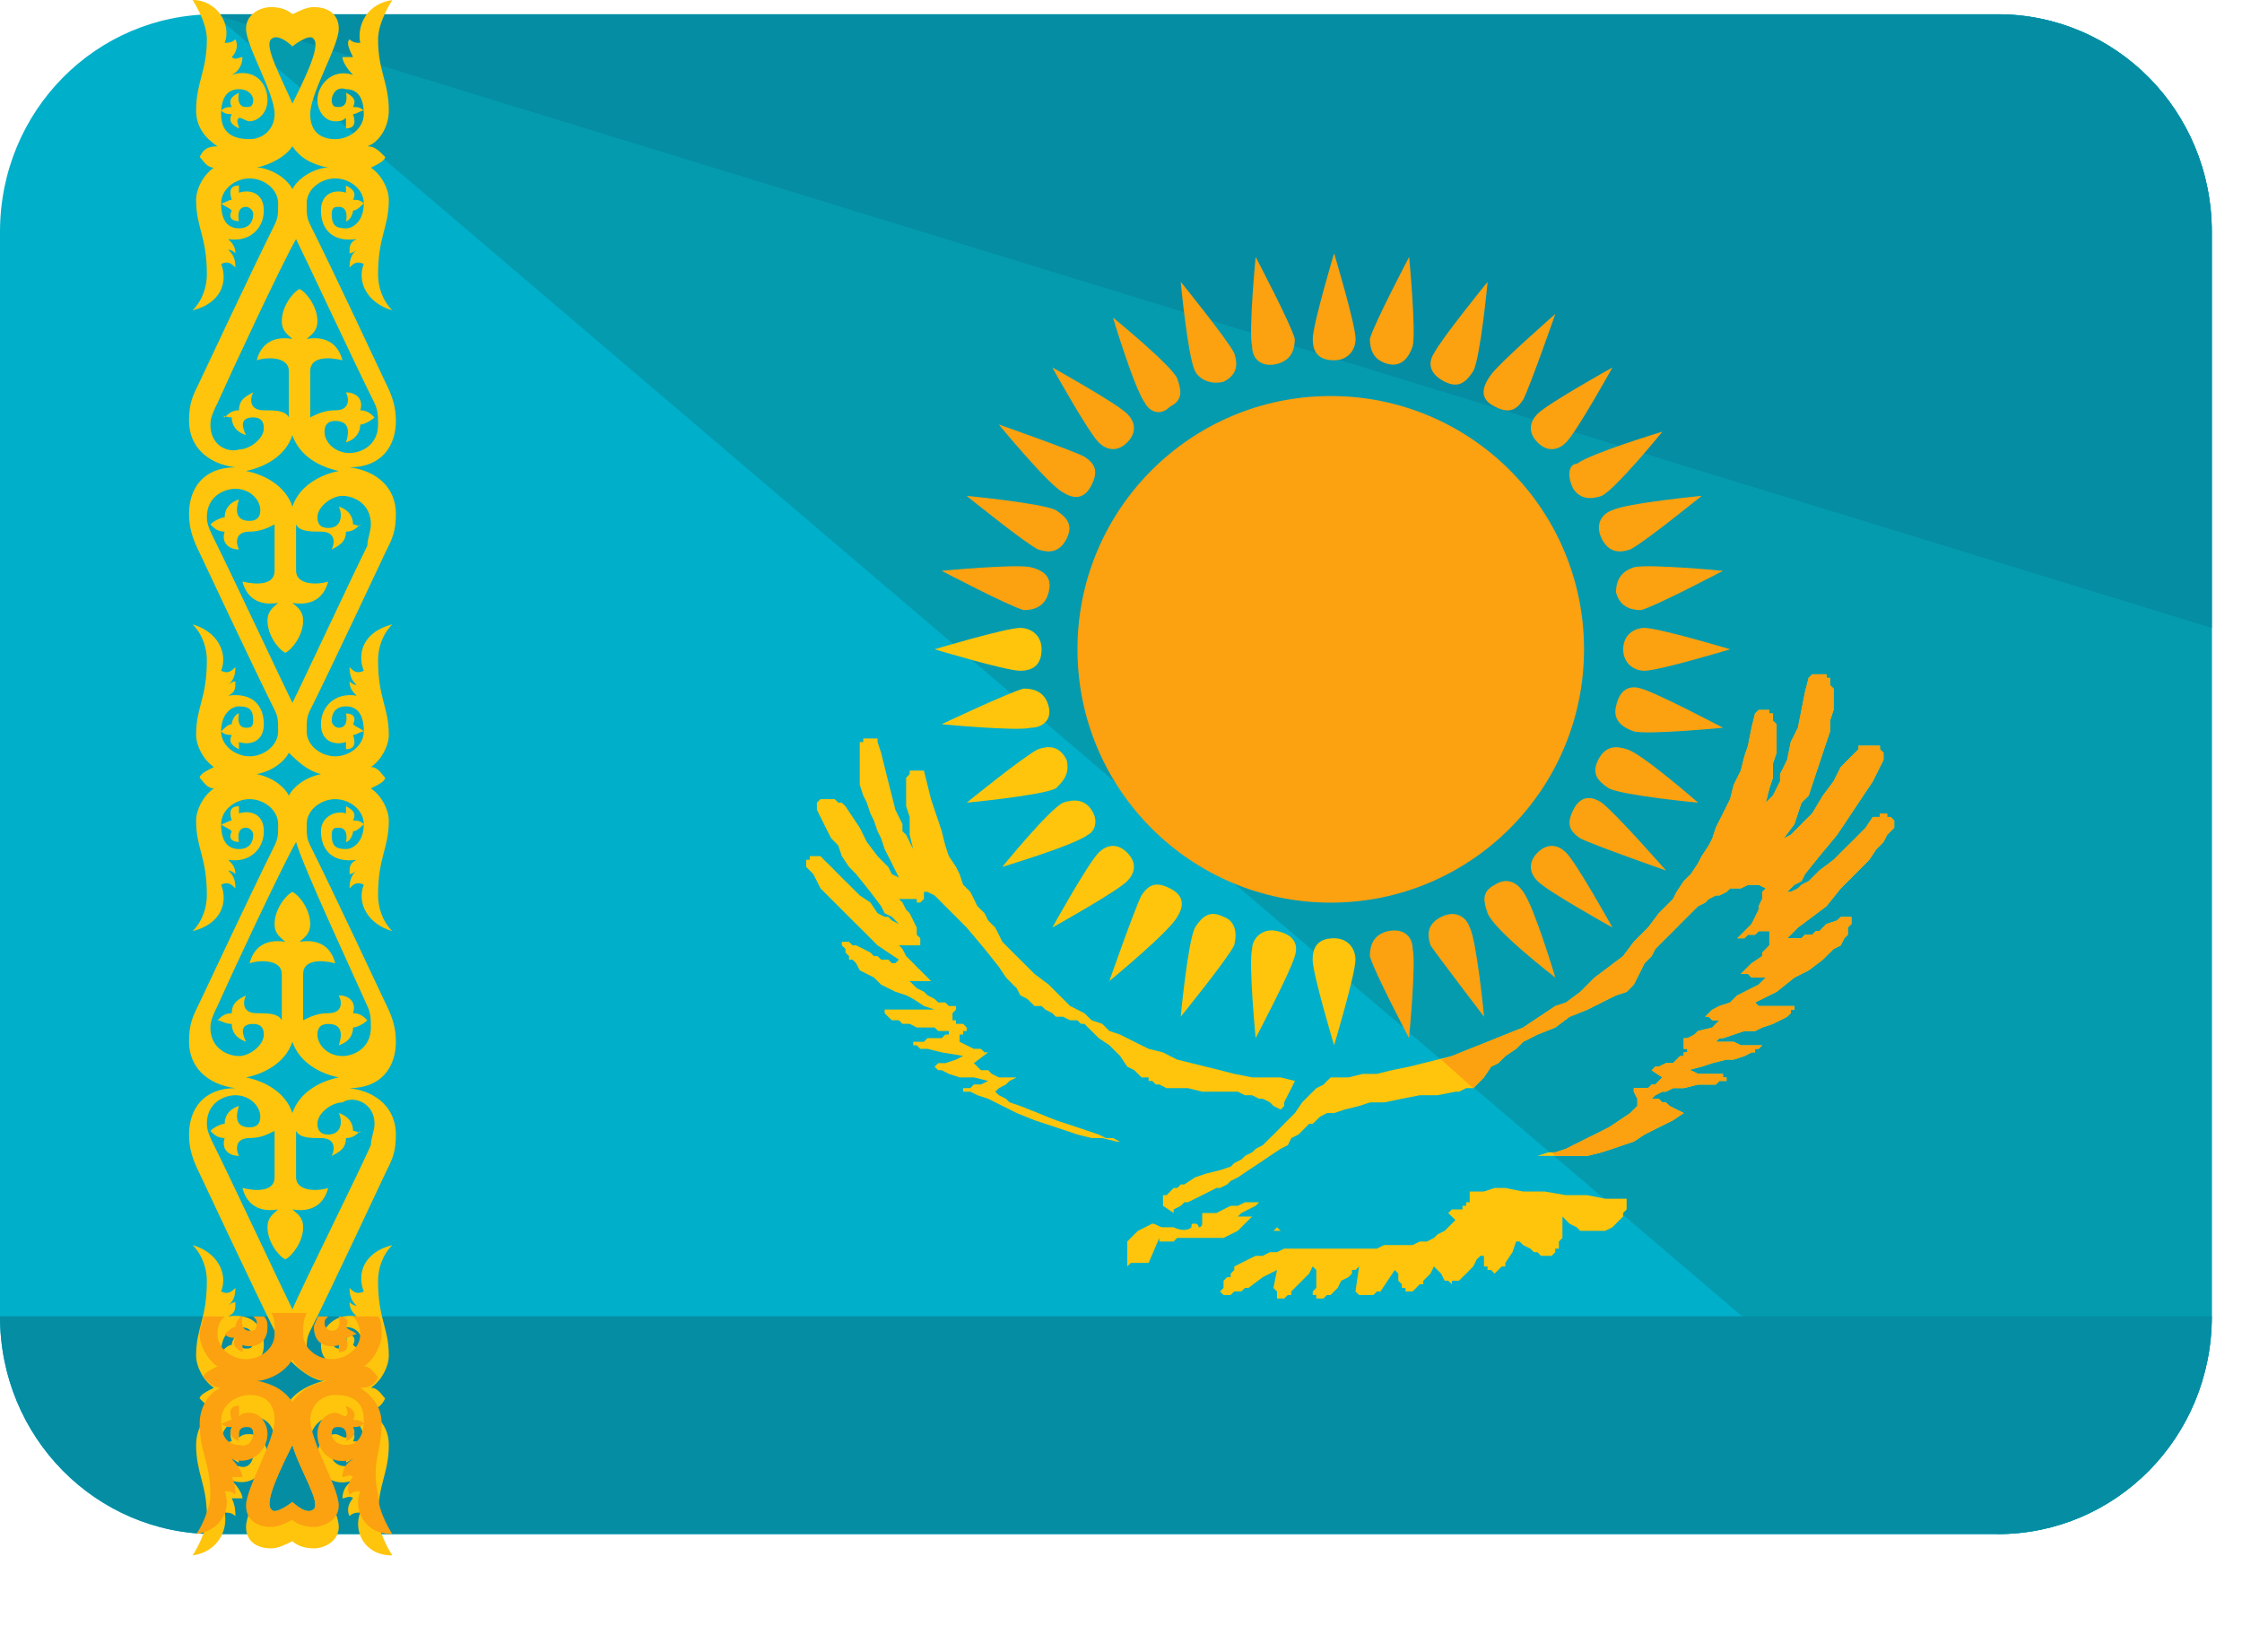
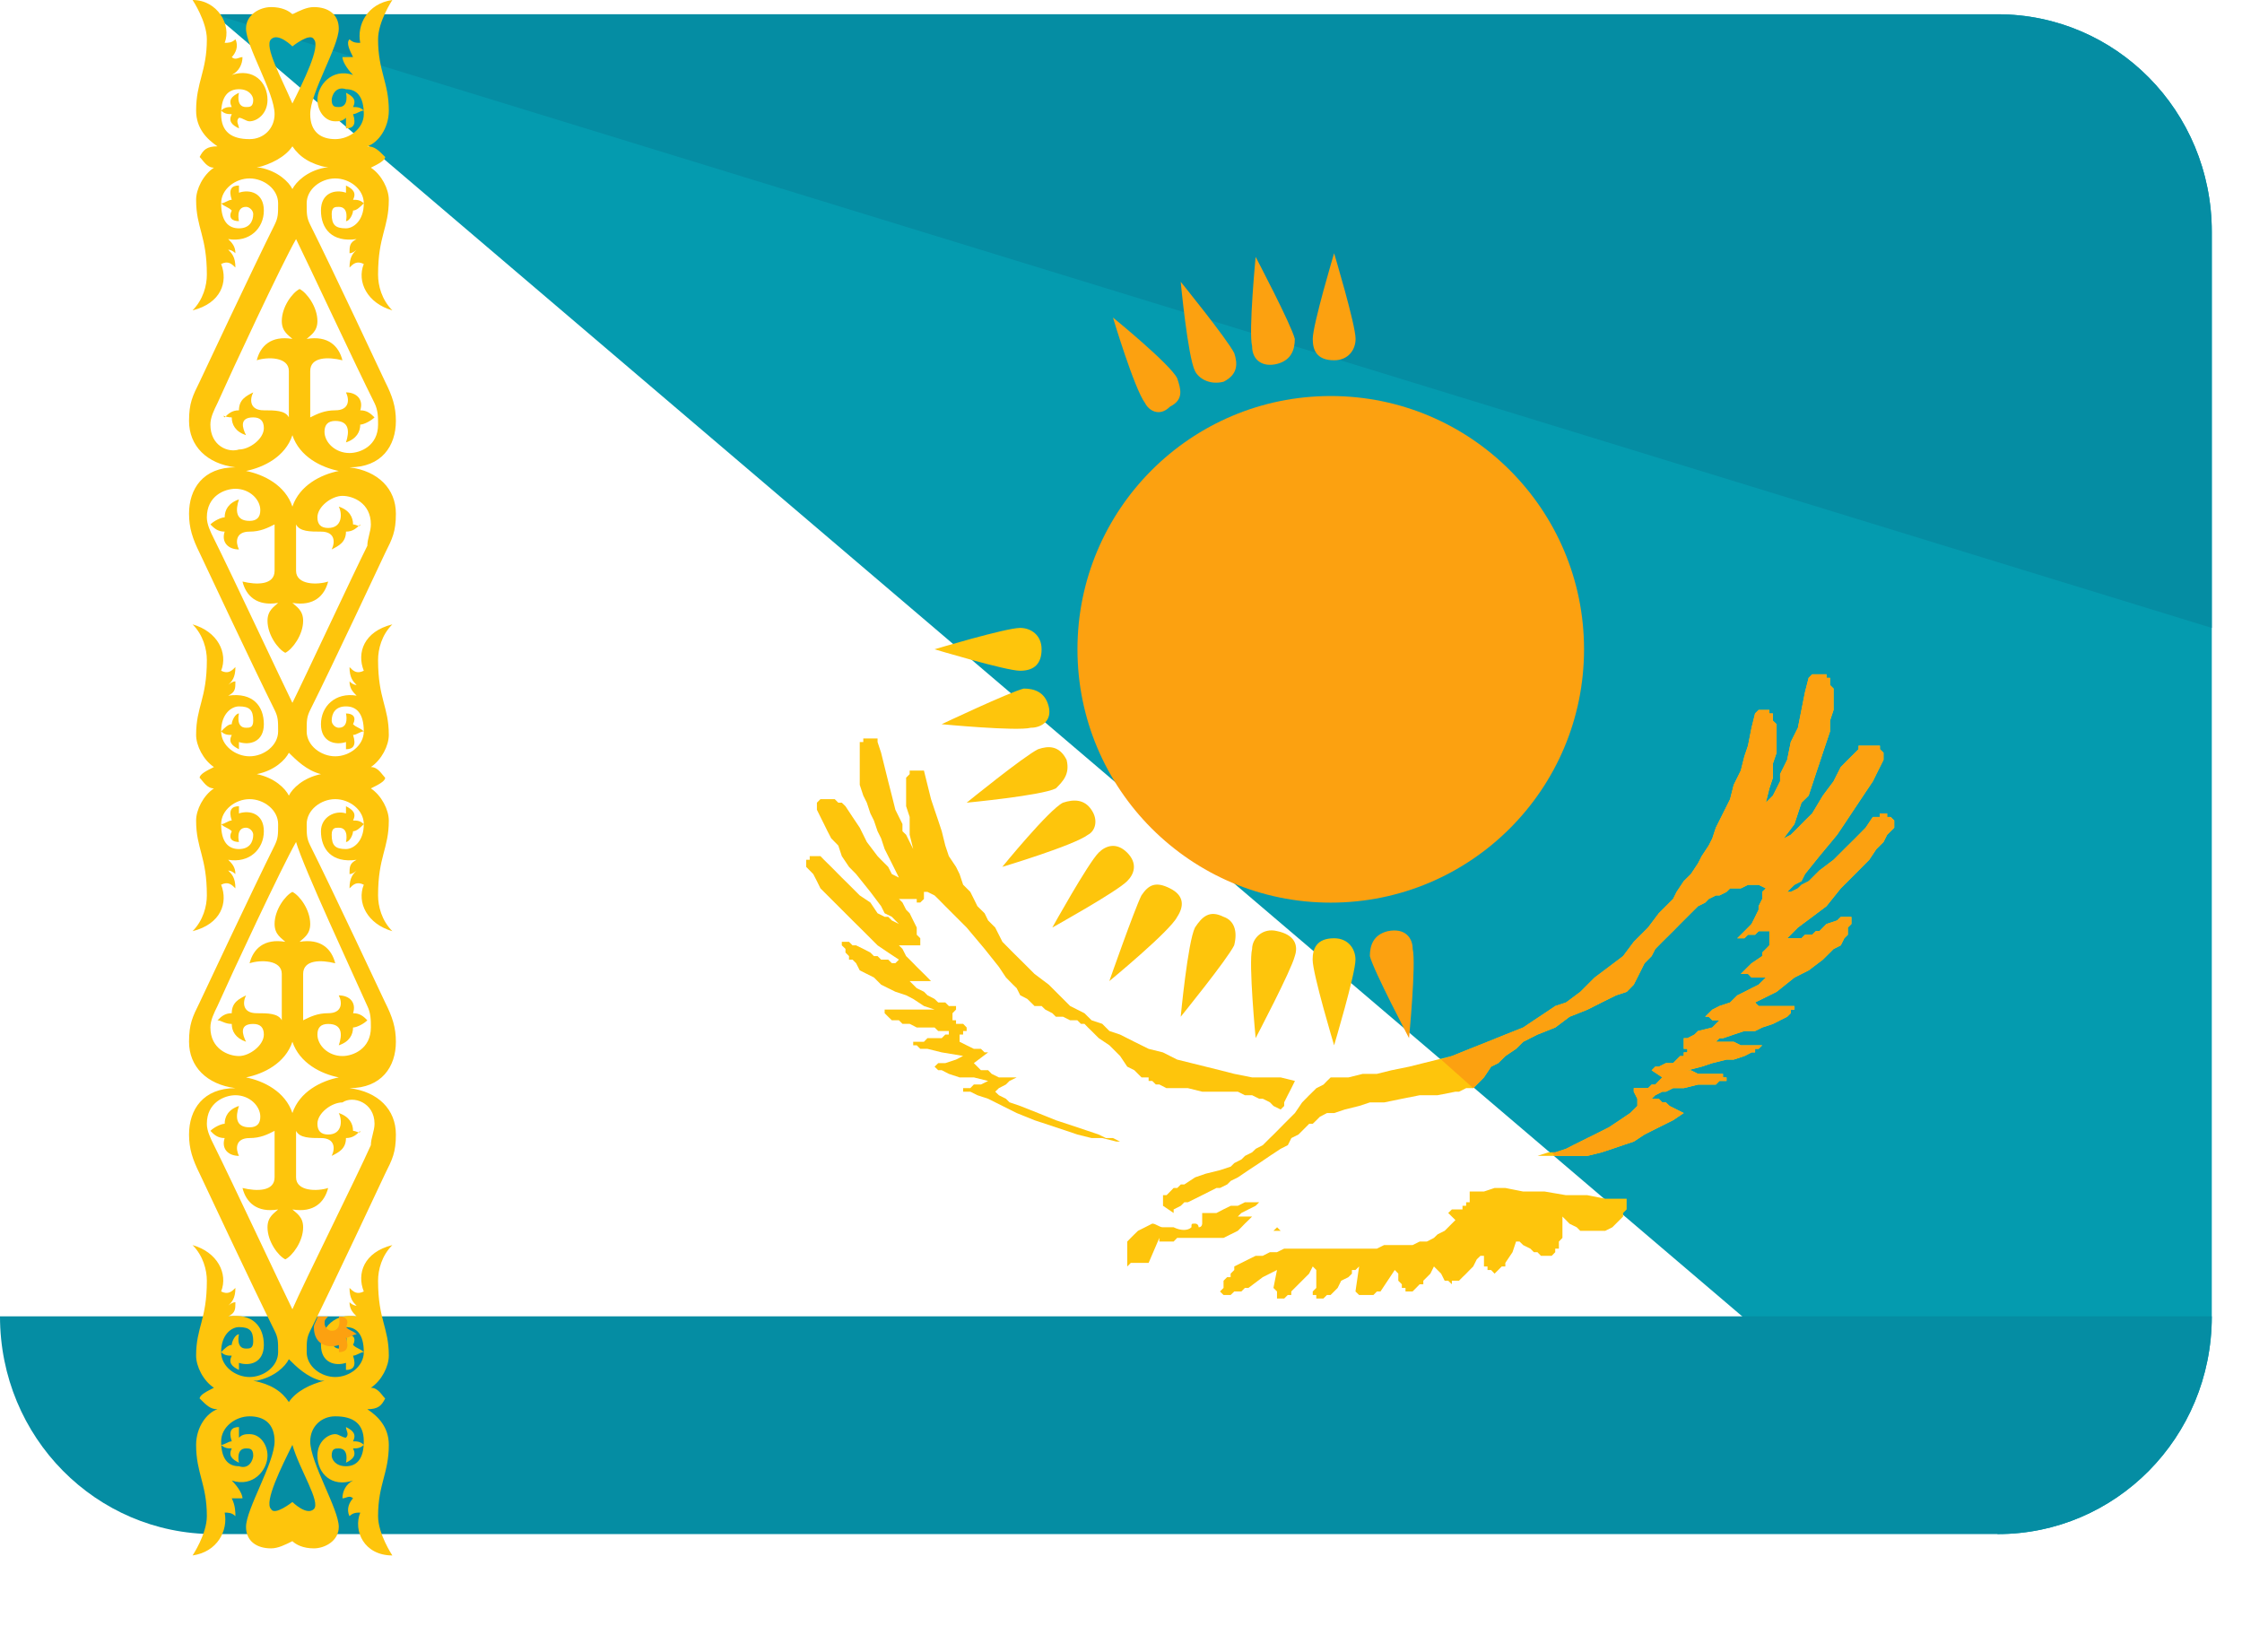
<svg xmlns="http://www.w3.org/2000/svg" width="19" height="14" viewBox="0 0 19 14" fill="none">
  <g id="Group">
-     <path id="Vector" d="M18.744 11.155C18.744 12.183 17.927 13 16.93 13H1.814C0.816 13 0 12.183 0 11.155V1.965C0 0.937 0.816 0.121 1.814 0.121H16.93C17.927 0.121 18.744 0.937 18.744 1.965V11.155Z" fill="#00AFCA" />
    <path id="Vector_2" d="M1.814 0.121H16.93C17.928 0.121 18.744 0.937 18.744 1.965V11.156C18.744 12.184 17.928 13 16.93 13" fill="#049BAF" />
    <path id="Vector_3" d="M1.814 0.121H16.93C17.927 0.121 18.744 0.937 18.744 1.965V5.321M18.744 11.155C18.744 12.183 17.927 13 16.93 13H1.814C0.816 13 0 12.183 0 11.155" fill="#058DA3" />
-     <path id="Vector_4" d="M11.761 3.084C11.882 3.114 11.942 3.023 11.972 2.933C12.002 2.812 11.942 2.177 11.942 2.177C11.942 2.177 11.64 2.751 11.609 2.872C11.609 2.963 11.64 3.053 11.761 3.084ZM12.244 3.235C12.365 3.295 12.426 3.235 12.486 3.144C12.547 3.023 12.607 2.388 12.607 2.388C12.607 2.388 12.214 2.872 12.153 2.993C12.093 3.084 12.123 3.174 12.244 3.235ZM12.668 3.446C12.788 3.507 12.849 3.477 12.909 3.386C12.97 3.265 13.181 2.66 13.181 2.66C13.181 2.66 12.698 3.084 12.637 3.174C12.547 3.295 12.547 3.386 12.668 3.446ZM13.03 3.749C13.121 3.84 13.212 3.809 13.272 3.749C13.363 3.658 13.665 3.114 13.665 3.114C13.665 3.114 13.121 3.416 13.03 3.507C12.97 3.567 12.94 3.658 13.03 3.749ZM13.333 4.142C13.393 4.233 13.484 4.233 13.574 4.202C13.695 4.142 14.088 3.658 14.088 3.658C14.088 3.658 13.484 3.84 13.363 3.93C13.302 3.93 13.272 4.021 13.333 4.142ZM13.574 4.565C13.635 4.686 13.726 4.686 13.816 4.656C13.937 4.595 14.421 4.202 14.421 4.202C14.421 4.202 13.786 4.263 13.665 4.323C13.574 4.353 13.514 4.444 13.574 4.565ZM13.847 4.807C13.756 4.837 13.695 4.898 13.695 5.019C13.726 5.139 13.816 5.17 13.907 5.17C14.028 5.139 14.602 4.837 14.602 4.837C14.602 4.837 13.967 4.777 13.847 4.807ZM13.937 5.321C13.847 5.321 13.756 5.381 13.756 5.502C13.756 5.623 13.847 5.684 13.937 5.684C14.058 5.684 14.663 5.502 14.663 5.502C14.663 5.502 14.058 5.321 13.937 5.321ZM13.907 5.835C13.816 5.805 13.726 5.835 13.695 5.986C13.665 6.107 13.756 6.167 13.847 6.198C13.967 6.228 14.602 6.167 14.602 6.167C14.602 6.167 14.028 5.865 13.907 5.835ZM13.786 6.349C13.695 6.319 13.605 6.319 13.544 6.439C13.484 6.56 13.544 6.621 13.635 6.681C13.756 6.742 14.391 6.802 14.391 6.802C14.391 6.802 13.907 6.379 13.786 6.349ZM13.574 6.802C13.484 6.742 13.393 6.742 13.333 6.863C13.272 6.984 13.302 7.044 13.393 7.105C13.514 7.165 14.119 7.377 14.119 7.377C14.119 7.377 13.695 6.893 13.574 6.802ZM13.272 7.225C13.212 7.165 13.121 7.135 13.03 7.225C12.94 7.316 12.97 7.407 13.03 7.467C13.121 7.558 13.665 7.86 13.665 7.86C13.665 7.86 13.363 7.316 13.272 7.225ZM13.181 8.284C13.181 8.284 13 7.679 12.909 7.558C12.849 7.467 12.758 7.437 12.668 7.498C12.547 7.558 12.577 7.649 12.607 7.739C12.668 7.891 13.181 8.284 13.181 8.284ZM12.577 8.616C12.577 8.616 12.516 7.981 12.456 7.86C12.426 7.77 12.335 7.709 12.214 7.77C12.093 7.83 12.093 7.921 12.123 8.011C12.184 8.102 12.577 8.616 12.577 8.616Z" fill="#FCA110" />
    <path id="Vector_5" d="M9.976 7.77C10.036 7.679 10.036 7.588 9.915 7.528C9.794 7.467 9.734 7.497 9.673 7.588C9.613 7.709 9.401 8.314 9.401 8.314C9.401 8.314 9.915 7.891 9.976 7.77ZM9.552 7.225C9.462 7.135 9.371 7.165 9.311 7.225C9.22 7.316 8.918 7.86 8.918 7.86C8.918 7.86 9.462 7.558 9.552 7.467C9.613 7.407 9.643 7.316 9.552 7.225ZM9.25 6.863C9.19 6.772 9.099 6.772 9.008 6.802C8.887 6.863 8.494 7.346 8.494 7.346C8.494 7.346 9.099 7.165 9.22 7.074C9.28 7.044 9.311 6.953 9.25 6.863ZM9.039 6.439C8.978 6.318 8.887 6.318 8.797 6.349C8.676 6.409 8.192 6.802 8.192 6.802C8.192 6.802 8.827 6.742 8.948 6.681C9.008 6.621 9.069 6.56 9.039 6.439ZM8.887 5.986C8.857 5.865 8.766 5.835 8.676 5.835C8.555 5.865 7.98 6.137 7.98 6.137C7.98 6.137 8.615 6.198 8.736 6.167C8.827 6.167 8.918 6.107 8.887 5.986ZM8.827 5.502C8.827 5.381 8.736 5.321 8.645 5.321C8.525 5.321 7.92 5.502 7.92 5.502C7.92 5.502 8.525 5.684 8.645 5.684C8.766 5.684 8.827 5.623 8.827 5.502Z" fill="#FEC50C" />
-     <path id="Vector_6" d="M8.887 5.018C8.918 4.897 8.857 4.837 8.736 4.807C8.615 4.777 7.98 4.837 7.98 4.837C7.98 4.837 8.555 5.139 8.676 5.17C8.767 5.17 8.857 5.139 8.887 5.018ZM9.039 4.565C9.099 4.444 9.039 4.384 8.948 4.323C8.827 4.263 8.192 4.202 8.192 4.202C8.192 4.202 8.676 4.595 8.797 4.656C8.887 4.686 8.978 4.686 9.039 4.565ZM9.008 4.172C9.099 4.232 9.19 4.232 9.25 4.111C9.311 3.99 9.28 3.93 9.19 3.87C9.069 3.809 8.464 3.597 8.464 3.597C8.464 3.597 8.887 4.111 9.008 4.172ZM9.553 3.749C9.643 3.658 9.613 3.567 9.553 3.507C9.462 3.416 8.918 3.114 8.918 3.114C8.918 3.114 9.22 3.658 9.311 3.749C9.371 3.809 9.462 3.839 9.553 3.749Z" fill="#FCA110" />
    <path id="Vector_7" d="M11.277 7.649C12.463 7.649 13.424 6.688 13.424 5.502C13.424 4.317 12.463 3.356 11.277 3.356C10.092 3.356 9.131 4.317 9.131 5.502C9.131 6.688 10.092 7.649 11.277 7.649Z" fill="#FCA110" />
    <path id="Vector_8" d="M11.306 3.053C11.427 3.053 11.488 2.963 11.488 2.872C11.488 2.751 11.306 2.146 11.306 2.146C11.306 2.146 11.125 2.751 11.125 2.872C11.125 2.963 11.155 3.053 11.306 3.053ZM11.76 7.891C11.639 7.921 11.609 8.011 11.609 8.102C11.639 8.223 11.941 8.797 11.941 8.797C11.941 8.797 12.002 8.163 11.972 8.042C11.972 7.951 11.911 7.86 11.76 7.891Z" fill="#FCA110" />
    <path id="Vector_9" d="M11.124 8.132C11.124 8.253 11.306 8.858 11.306 8.858C11.306 8.858 11.487 8.253 11.487 8.132C11.487 8.042 11.427 7.951 11.306 7.951C11.155 7.951 11.124 8.042 11.124 8.132ZM10.611 8.042C10.58 8.162 10.641 8.797 10.641 8.797C10.641 8.797 10.943 8.223 10.973 8.102C11.004 8.011 10.973 7.921 10.822 7.89C10.701 7.86 10.611 7.951 10.611 8.042ZM10.369 7.769C10.248 7.709 10.187 7.769 10.127 7.86C10.066 7.981 10.006 8.616 10.006 8.616C10.006 8.616 10.399 8.132 10.459 8.011C10.49 7.89 10.459 7.8 10.369 7.769Z" fill="#FEC50C" />
    <path id="Vector_10" d="M9.915 3.446C10.036 3.386 10.006 3.295 9.976 3.205C9.915 3.084 9.432 2.691 9.432 2.691C9.432 2.691 9.613 3.295 9.704 3.416C9.734 3.477 9.825 3.537 9.915 3.446ZM10.369 3.235C10.49 3.174 10.49 3.084 10.46 2.993C10.399 2.872 10.006 2.388 10.006 2.388C10.006 2.388 10.066 3.023 10.127 3.144C10.157 3.205 10.248 3.265 10.369 3.235ZM10.822 3.084C10.943 3.053 10.973 2.963 10.973 2.872C10.943 2.751 10.641 2.177 10.641 2.177C10.641 2.177 10.58 2.812 10.611 2.933C10.611 3.053 10.701 3.114 10.822 3.084Z" fill="#FCA110" />
    <path id="Vector_11" d="M9.734 9.13V9.16H9.765L9.795 9.19H9.825L9.885 9.221H10.067L10.188 9.251H10.49L10.55 9.281H10.611L10.671 9.311H10.702L10.762 9.341L10.792 9.372L10.853 9.402L10.883 9.372V9.341L10.913 9.281L10.944 9.221L10.974 9.16L10.853 9.13H10.611L10.46 9.1L10.339 9.069L10.218 9.039L10.097 9.009L9.976 8.979L9.855 8.918L9.734 8.888L9.613 8.828L9.492 8.767L9.402 8.737L9.341 8.676L9.251 8.646L9.19 8.586L9.069 8.525L8.978 8.434L8.888 8.344L8.767 8.253L8.676 8.162L8.585 8.072L8.495 7.981L8.434 7.86L8.374 7.8L8.344 7.739L8.283 7.679L8.253 7.618L8.223 7.558L8.162 7.497L8.132 7.407L8.102 7.346L8.041 7.255L8.011 7.165L7.981 7.044L7.951 6.953L7.92 6.862L7.89 6.772L7.86 6.651L7.83 6.53H7.709V6.56L7.679 6.59V6.832L7.709 6.923V7.074L7.739 7.195L7.709 7.135L7.679 7.074L7.648 7.044V6.983L7.588 6.862L7.558 6.742L7.527 6.621L7.497 6.5L7.467 6.379L7.437 6.288V6.258H7.316V6.288H7.286V6.651L7.316 6.742L7.346 6.802L7.376 6.893L7.406 6.953L7.437 7.044L7.467 7.104L7.497 7.195L7.558 7.316L7.618 7.437L7.558 7.407L7.527 7.346L7.467 7.286L7.437 7.255L7.346 7.135L7.286 7.014L7.225 6.923L7.165 6.832L7.134 6.802H7.104L7.074 6.772H6.953L6.923 6.802V6.862L6.953 6.923L6.983 6.983L7.013 7.044L7.044 7.104L7.104 7.165L7.134 7.255L7.195 7.346L7.255 7.407L7.376 7.558L7.467 7.679L7.497 7.739L7.558 7.769L7.588 7.8L7.618 7.83L7.558 7.8L7.527 7.769H7.497L7.437 7.739L7.376 7.648L7.286 7.588L7.195 7.497L7.134 7.437L7.044 7.346L6.983 7.286L6.953 7.255H6.862V7.286H6.832V7.346L6.892 7.407L6.923 7.467L6.953 7.528L7.013 7.588L7.104 7.679L7.225 7.8L7.316 7.89L7.437 8.011L7.527 8.072L7.618 8.132L7.588 8.162H7.558L7.527 8.132H7.467L7.437 8.102H7.406L7.376 8.072L7.316 8.041L7.255 8.011H7.225L7.195 7.981H7.134V8.011L7.165 8.041V8.072L7.195 8.102V8.132H7.225L7.255 8.162L7.286 8.223L7.346 8.253L7.406 8.283L7.467 8.344L7.527 8.374L7.588 8.404L7.679 8.434L7.739 8.465L7.83 8.525L7.92 8.555H7.497V8.586L7.527 8.616L7.558 8.646H7.618L7.648 8.676H7.709L7.769 8.707H7.92L7.951 8.737H8.041V8.767H8.011L7.981 8.797H7.86L7.83 8.828H7.739V8.858H7.769L7.799 8.888H7.86L7.981 8.918L8.162 8.948L8.102 8.979L8.011 9.009H7.951L7.92 9.039L7.951 9.069H7.981L8.041 9.1L8.132 9.13H8.253L8.374 9.16L8.313 9.19H8.253L8.223 9.221H8.162V9.251H8.223L8.283 9.281L8.374 9.311L8.434 9.341L8.616 9.432L8.767 9.493L8.858 9.523L8.948 9.553L9.039 9.583L9.13 9.614L9.251 9.644H9.341L9.462 9.674H9.553H9.492L9.432 9.644H9.372L9.311 9.614L9.13 9.553L8.948 9.493L8.797 9.432L8.646 9.372L8.555 9.341L8.525 9.311L8.465 9.281L8.434 9.251L8.465 9.221L8.525 9.19L8.555 9.16L8.616 9.13H8.465L8.404 9.1L8.374 9.069H8.313L8.283 9.039L8.253 9.009L8.374 8.918H8.344L8.313 8.888H8.253L8.192 8.858L8.132 8.828V8.767H8.162V8.737H8.192V8.707L8.162 8.676H8.102V8.646H8.072V8.586L8.102 8.555V8.525H8.041L8.011 8.495H7.951L7.92 8.465L7.86 8.434L7.83 8.404L7.769 8.374L7.739 8.344L7.709 8.314H7.89L7.86 8.283L7.83 8.253L7.769 8.193L7.739 8.162L7.709 8.132L7.679 8.102L7.648 8.041L7.618 8.011H7.799V7.951L7.769 7.921V7.86L7.739 7.8L7.709 7.739L7.679 7.709L7.648 7.648L7.618 7.618H7.769V7.648H7.799L7.83 7.618V7.558H7.86L7.92 7.588L7.951 7.618L8.011 7.679L8.041 7.709L8.132 7.8L8.192 7.86L8.344 8.041L8.465 8.193L8.525 8.283L8.585 8.344L8.616 8.374L8.646 8.434L8.706 8.465L8.737 8.495L8.767 8.525H8.827L8.858 8.555L8.918 8.586L8.948 8.616H9.009L9.069 8.646H9.13L9.16 8.676H9.19L9.22 8.707L9.251 8.737L9.311 8.797L9.402 8.858L9.492 8.948L9.553 9.039L9.613 9.069L9.644 9.1L9.674 9.13H9.734ZM10.49 10.43H11.488H10.853L10.823 10.4L10.792 10.43H10.49L10.52 10.4L10.55 10.369L10.581 10.339L10.611 10.309H10.49L10.52 10.279L10.581 10.248L10.641 10.218L10.671 10.188H10.55L10.49 10.218H10.43L10.369 10.248L10.309 10.279H10.188V10.369C10.188 10.369 10.188 10.4 10.158 10.4C10.158 10.4 10.158 10.369 10.127 10.369C10.097 10.369 10.097 10.369 10.097 10.4C10.067 10.43 10.006 10.43 9.946 10.4H9.855C9.825 10.4 9.795 10.369 9.765 10.369L9.704 10.4L9.644 10.43L9.613 10.46L9.583 10.49L9.553 10.521V10.793V10.732L9.583 10.702H9.734L9.825 10.49V10.521H9.946L9.976 10.49H10.369L10.49 10.43Z" fill="#FEC50C" />
    <path id="Vector_12" d="M16.053 6.953L16.023 6.923H15.993V6.893H15.932V6.923H15.872L15.811 7.014L15.721 7.105L15.63 7.195L15.539 7.286L15.418 7.377L15.328 7.467L15.267 7.498L15.237 7.528L15.176 7.558H15.146L15.176 7.528L15.207 7.498L15.267 7.467L15.297 7.407L15.418 7.256L15.569 7.074L15.63 6.984L15.69 6.893L15.751 6.802L15.811 6.712L15.872 6.621L15.902 6.56L15.932 6.5L15.962 6.439V6.379L15.932 6.349V6.319H15.751V6.349L15.721 6.379L15.69 6.409L15.6 6.5L15.539 6.621L15.448 6.742L15.358 6.893L15.297 6.953L15.237 7.014L15.176 7.074L15.116 7.105L15.207 6.984L15.267 6.802L15.328 6.742L15.358 6.651L15.388 6.56L15.418 6.47L15.448 6.379L15.479 6.288L15.509 6.198V6.107L15.539 6.016V5.835L15.509 5.805V5.744H15.479V5.714H15.358L15.328 5.744L15.297 5.865L15.267 6.016L15.237 6.167L15.176 6.288L15.146 6.439L15.086 6.56V6.621L15.056 6.681L15.025 6.742L14.965 6.802L14.995 6.681L15.025 6.591V6.47L15.056 6.379V6.137L15.025 6.107V6.046H14.995V6.016H14.904L14.874 6.046L14.844 6.167L14.814 6.319L14.783 6.409L14.753 6.53L14.693 6.651L14.662 6.772L14.602 6.893L14.541 7.014L14.511 7.105L14.481 7.165L14.421 7.256L14.39 7.316L14.33 7.407L14.269 7.467L14.209 7.558L14.179 7.618L14.058 7.739L13.967 7.86L13.846 7.981L13.755 8.102L13.635 8.193L13.514 8.284L13.393 8.405L13.272 8.495L13.181 8.525L13.09 8.586L13 8.646L12.909 8.707L12.758 8.767L12.607 8.828L12.456 8.888L12.304 8.949L12.183 8.979L12.062 9.009L11.942 9.039L11.79 9.07L11.669 9.1H11.549L11.428 9.13H11.277L11.246 9.16L11.216 9.191L11.156 9.221L11.095 9.281L11.035 9.342L10.974 9.432L10.883 9.523L10.793 9.614L10.762 9.644L10.702 9.704L10.642 9.735L10.611 9.765L10.551 9.795L10.521 9.825L10.46 9.856L10.43 9.886L10.339 9.916L10.218 9.946L10.128 9.977L10.037 10.037H10.007L9.977 10.067H9.946L9.916 10.098L9.886 10.128H9.856V10.218L9.946 10.279V10.249L10.007 10.218L10.037 10.188H10.067L10.188 10.128L10.309 10.067H10.339L10.4 10.037L10.43 10.007L10.491 9.977L10.581 9.916L10.672 9.856L10.762 9.795L10.853 9.735L10.914 9.704L10.944 9.644L11.004 9.614L11.065 9.553L11.095 9.523H11.125L11.156 9.493L11.186 9.463L11.246 9.432H11.307L11.397 9.402L11.518 9.372L11.609 9.342H11.73L11.881 9.311L12.032 9.281H12.183L12.335 9.251H12.365L12.425 9.221H12.486L12.516 9.191L12.576 9.13L12.637 9.039L12.697 9.009L12.758 8.949L12.848 8.888L12.909 8.828L13.03 8.767L13.181 8.707L13.302 8.616L13.453 8.556L13.574 8.495L13.695 8.435L13.786 8.405L13.846 8.344L13.876 8.284L13.907 8.223L13.937 8.163L13.997 8.102L14.028 8.042L14.088 7.981L14.179 7.891L14.239 7.83L14.33 7.739L14.39 7.679L14.451 7.649L14.481 7.618L14.541 7.588H14.572L14.632 7.558L14.662 7.528H14.753L14.814 7.498H14.904L14.965 7.528L14.934 7.558V7.618L14.904 7.679V7.709L14.874 7.77L14.844 7.83L14.783 7.891L14.723 7.951H14.783L14.814 7.921H14.874L14.904 7.891H14.995V8.011L14.965 8.042L14.934 8.072V8.102L14.844 8.163L14.753 8.253H14.814L14.844 8.284H14.965L14.904 8.344L14.844 8.374L14.783 8.405L14.723 8.435L14.662 8.495L14.572 8.525L14.511 8.556L14.451 8.616H14.481L14.511 8.646H14.572L14.511 8.707L14.39 8.737L14.36 8.767L14.3 8.798H14.269V8.888H14.3V8.918H14.269V8.949H14.239L14.209 8.979L14.179 9.009H14.118L14.058 9.039H14.028L13.997 9.07L14.088 9.13L14.058 9.16L14.028 9.191H13.997L13.967 9.221H13.846V9.251L13.876 9.311V9.372L13.816 9.432L13.725 9.493L13.635 9.553L13.514 9.614L13.453 9.644L13.393 9.674L13.332 9.704L13.272 9.735L13.181 9.765H13.121L13.03 9.795H12.939H13.453L13.574 9.765L13.665 9.735L13.755 9.704L13.846 9.674L13.937 9.614L14.058 9.553L14.179 9.493L14.269 9.432L14.209 9.402L14.149 9.372L14.118 9.342H14.088L14.058 9.311H13.997L14.028 9.281L14.088 9.251H14.118L14.179 9.221H14.269L14.39 9.191H14.541L14.572 9.16H14.632V9.13H14.602V9.1H14.39L14.33 9.07H14.3L14.421 9.039L14.511 9.009L14.632 8.979H14.693L14.783 8.949L14.844 8.918H14.874V8.888H14.904L14.934 8.858H14.753L14.693 8.828H14.541L14.572 8.798H14.602L14.693 8.767L14.783 8.737H14.874L14.934 8.707L15.025 8.677L15.086 8.646L15.146 8.616L15.176 8.586V8.556H15.207V8.525H14.904L14.874 8.495L15.056 8.405L15.207 8.284L15.328 8.223L15.448 8.132L15.509 8.072L15.539 8.042L15.6 8.011L15.63 7.951L15.66 7.921V7.86L15.69 7.83V7.77H15.6L15.569 7.8L15.479 7.83L15.418 7.891H15.388L15.358 7.921H15.297L15.267 7.951H15.146L15.237 7.86L15.358 7.77L15.479 7.679L15.6 7.528L15.721 7.407L15.841 7.286L15.902 7.195L15.962 7.135L15.993 7.074L16.053 7.014V6.984V6.953Z" fill="#FEC50C" />
    <path id="Vector_13" d="M16.052 6.953L16.022 6.923H15.992V6.893H15.931V6.923H15.871L15.81 7.014L15.72 7.105L15.629 7.195L15.538 7.286L15.418 7.377L15.327 7.467L15.266 7.498L15.236 7.528L15.176 7.558H15.145L15.176 7.528L15.206 7.498L15.266 7.467L15.296 7.407L15.418 7.256L15.569 7.074L15.629 6.984L15.69 6.893L15.75 6.802L15.81 6.712L15.871 6.621L15.901 6.56L15.931 6.5L15.962 6.439V6.379L15.931 6.349V6.319H15.75V6.349L15.72 6.379L15.69 6.409L15.599 6.5L15.538 6.621L15.448 6.742L15.357 6.893L15.296 6.953L15.236 7.014L15.176 7.074L15.115 7.105L15.206 6.984L15.266 6.802L15.327 6.742L15.357 6.651L15.387 6.56L15.418 6.47L15.448 6.379L15.478 6.288L15.508 6.198V6.107L15.538 6.016V5.835L15.508 5.805V5.744H15.478V5.714H15.357L15.327 5.744L15.296 5.865L15.266 6.016L15.236 6.167L15.176 6.288L15.145 6.439L15.085 6.56V6.621L15.055 6.681L15.024 6.742L14.964 6.802L14.994 6.681L15.024 6.591V6.47L15.055 6.379V6.137L15.024 6.107V6.046H14.994V6.016H14.903L14.873 6.046L14.843 6.167L14.813 6.319L14.783 6.409L14.752 6.53L14.692 6.651L14.662 6.772L14.601 6.893L14.541 7.014L14.511 7.105L14.48 7.165L14.42 7.256L14.39 7.316L14.329 7.407L14.269 7.467L14.208 7.558L14.178 7.618L14.057 7.739L13.966 7.86L13.845 7.981L13.755 8.102L13.634 8.193L13.513 8.284L13.392 8.405L13.271 8.495L13.18 8.525L13.09 8.586L12.999 8.646L12.908 8.707L12.757 8.767L12.606 8.828L12.455 8.888L12.304 8.949L12.213 8.979L12.485 9.221L12.515 9.191L12.576 9.13L12.636 9.039L12.697 9.009L12.757 8.949L12.848 8.888L12.908 8.828L13.029 8.767L13.18 8.707L13.301 8.616L13.452 8.556L13.573 8.495L13.694 8.435L13.785 8.405L13.845 8.344L13.876 8.284L13.906 8.223L13.936 8.163L13.997 8.102L14.027 8.042L14.087 7.981L14.178 7.891L14.238 7.83L14.329 7.739L14.39 7.679L14.45 7.649L14.48 7.618L14.541 7.588H14.571L14.631 7.558L14.662 7.528H14.752L14.813 7.498H14.903L14.964 7.528L14.934 7.558V7.618L14.903 7.679V7.709L14.873 7.77L14.843 7.83L14.783 7.891L14.722 7.951H14.783L14.813 7.921H14.873L14.903 7.891H14.994V8.011L14.964 8.042L14.934 8.072V8.102L14.843 8.163L14.752 8.253H14.813L14.843 8.284H14.964L14.903 8.344L14.843 8.374L14.783 8.405L14.722 8.435L14.662 8.495L14.571 8.525L14.511 8.556L14.45 8.616H14.48L14.511 8.646H14.571L14.511 8.707L14.39 8.737L14.359 8.767L14.299 8.798H14.269V8.888H14.299V8.918H14.269V8.949H14.238L14.208 8.979L14.178 9.009H14.117L14.057 9.039H14.027L13.997 9.07L14.087 9.13L14.057 9.16L14.027 9.191H13.997L13.966 9.221H13.845V9.251L13.876 9.311V9.372L13.815 9.432L13.725 9.493L13.634 9.553L13.513 9.614L13.452 9.644L13.392 9.674L13.332 9.704L13.271 9.735L13.18 9.765H13.15L13.18 9.795H13.452L13.573 9.765L13.664 9.735L13.755 9.704L13.845 9.674L13.936 9.614L14.057 9.553L14.178 9.493L14.269 9.432L14.208 9.402L14.148 9.372L14.117 9.342H14.087L14.057 9.311H13.997L14.027 9.281L14.087 9.251H14.117L14.178 9.221H14.269L14.39 9.191H14.541L14.571 9.16H14.631V9.13H14.601V9.1H14.39L14.329 9.07H14.299L14.42 9.039L14.511 9.009L14.631 8.979H14.692L14.783 8.949L14.843 8.918H14.873V8.888H14.903L14.934 8.858H14.752L14.692 8.828H14.541L14.571 8.798H14.601L14.692 8.767L14.783 8.737H14.873L14.934 8.707L15.024 8.677L15.085 8.646L15.145 8.616L15.176 8.586V8.556H15.206V8.525H14.903L14.873 8.495L15.055 8.405L15.206 8.284L15.327 8.223L15.448 8.132L15.508 8.072L15.538 8.042L15.599 8.011L15.629 7.951L15.659 7.921V7.86L15.69 7.83V7.77H15.599L15.569 7.8L15.478 7.83L15.418 7.891H15.387L15.357 7.921H15.296L15.266 7.951H15.145L15.236 7.86L15.357 7.77L15.478 7.679L15.599 7.528L15.72 7.407L15.841 7.286L15.901 7.195L15.962 7.135L15.992 7.074L16.052 7.014V6.984V6.953Z" fill="#FCA110" />
    <path id="Vector_14" d="M13.452 10.128H13.271L13.09 10.097H12.908L12.757 10.067H12.666L12.576 10.097H12.455V10.188H12.425V10.218H12.394V10.249H12.304L12.273 10.279L12.334 10.339L12.273 10.4L12.243 10.43L12.183 10.46L12.152 10.49L12.092 10.521H12.031L11.971 10.551H11.729L11.669 10.581H10.883L10.822 10.611H10.762L10.701 10.642H10.641L10.58 10.672L10.52 10.702L10.46 10.732V10.762L10.429 10.793V10.823H10.399L10.369 10.853V10.914L10.339 10.944L10.369 10.974H10.429L10.46 10.944H10.52L10.55 10.914H10.58L10.701 10.823L10.822 10.762L10.792 10.914L10.822 10.944V11.004H10.883L10.913 10.974H10.943V10.944L11.004 10.883L11.064 10.823L11.094 10.793L11.125 10.732L11.155 10.762V10.914L11.125 10.944V10.974H11.155V11.004H11.215L11.245 10.974H11.276L11.306 10.944L11.336 10.914L11.366 10.853L11.427 10.823L11.457 10.793V10.762H11.487L11.518 10.732L11.487 10.944L11.518 10.974H11.639L11.669 10.944H11.699L11.82 10.762L11.85 10.793V10.853L11.88 10.883V10.914H11.911V10.944H11.971L12.001 10.914L12.031 10.883H12.062V10.853L12.122 10.793L12.152 10.732L12.213 10.793L12.243 10.853H12.273L12.304 10.883V10.853H12.364L12.394 10.823L12.425 10.793L12.455 10.762L12.485 10.732L12.515 10.672L12.546 10.642H12.576V10.732H12.606V10.762H12.636L12.666 10.793L12.697 10.762L12.727 10.732H12.757V10.702L12.818 10.611L12.848 10.521H12.878L12.908 10.551L12.969 10.581L12.999 10.611H13.029L13.059 10.642H13.15L13.18 10.611V10.581H13.211V10.521L13.241 10.49V10.309L13.271 10.339L13.301 10.37L13.362 10.4L13.392 10.43H13.604L13.664 10.4L13.694 10.37L13.725 10.339L13.755 10.309V10.279L13.785 10.249V10.158H13.604L13.452 10.128ZM3.264 4.686C3.325 4.565 3.355 4.505 3.355 4.353C3.355 4.142 3.204 3.991 2.962 3.96C3.234 3.96 3.355 3.779 3.355 3.567C3.355 3.446 3.325 3.356 3.264 3.235C3.264 3.235 2.811 2.267 2.629 1.905C2.599 1.844 2.599 1.814 2.599 1.723C2.599 1.602 2.72 1.512 2.841 1.512C2.962 1.512 3.083 1.602 3.083 1.723C3.083 1.874 2.992 1.935 2.932 1.935C2.841 1.935 2.811 1.905 2.811 1.814C2.811 1.753 2.841 1.753 2.871 1.753C2.962 1.753 2.932 1.874 2.932 1.874C2.962 1.874 2.992 1.814 2.992 1.784C3.022 1.784 3.053 1.753 3.083 1.723C3.053 1.693 3.022 1.693 2.992 1.693C3.022 1.633 2.992 1.602 2.932 1.572V1.633C2.841 1.602 2.72 1.633 2.72 1.784C2.72 1.935 2.811 2.056 3.022 2.026C2.962 2.056 2.962 2.086 2.962 2.146C2.992 2.146 3.022 2.116 3.022 2.116C2.992 2.146 2.962 2.177 2.962 2.267C2.992 2.237 3.022 2.207 3.083 2.237C3.022 2.388 3.113 2.57 3.325 2.63C3.234 2.539 3.204 2.419 3.204 2.328C3.204 1.995 3.295 1.935 3.295 1.693C3.295 1.602 3.234 1.481 3.143 1.421C3.204 1.391 3.264 1.36 3.264 1.33C3.204 1.27 3.174 1.24 3.113 1.24C3.204 1.209 3.295 1.088 3.295 0.937C3.295 0.695 3.204 0.605 3.204 0.333C3.204 0.181 3.325 0 3.325 0C3.113 0.03 3.022 0.212 3.053 0.363C3.022 0.363 2.992 0.363 2.962 0.333C2.932 0.363 2.962 0.423 2.992 0.484H2.902C2.902 0.514 2.932 0.574 2.992 0.635C2.811 0.574 2.69 0.726 2.69 0.846C2.69 0.937 2.75 1.028 2.841 1.028C2.871 1.028 2.902 1.028 2.932 0.998V1.088C2.992 1.088 3.022 1.058 2.992 0.967C3.022 0.967 3.053 0.937 3.083 0.937C3.053 0.907 3.022 0.907 2.992 0.907C3.022 0.846 2.992 0.816 2.932 0.786C2.932 0.786 2.962 0.907 2.871 0.907C2.841 0.907 2.811 0.907 2.811 0.846C2.811 0.816 2.841 0.726 2.932 0.756C3.022 0.756 3.083 0.816 3.083 0.967C3.083 1.088 2.962 1.179 2.841 1.179C2.72 1.179 2.629 1.119 2.629 0.967C2.629 0.786 2.871 0.393 2.871 0.242C2.871 0.121 2.781 0.06 2.66 0.06C2.599 0.06 2.539 0.091 2.478 0.121C2.448 0.091 2.388 0.06 2.297 0.06C2.206 0.06 2.085 0.121 2.085 0.242C2.085 0.393 2.327 0.786 2.327 0.967C2.327 1.088 2.236 1.179 2.115 1.179C1.964 1.179 1.874 1.119 1.874 0.967C1.874 0.816 1.934 0.756 2.025 0.756C2.115 0.756 2.146 0.816 2.146 0.846C2.146 0.907 2.115 0.907 2.085 0.907C1.995 0.907 2.025 0.786 2.025 0.786C1.964 0.816 1.934 0.846 1.964 0.907C1.934 0.907 1.904 0.907 1.874 0.937C1.904 0.967 1.934 0.967 1.964 0.967C1.934 1.028 1.964 1.058 2.025 1.088C2.025 1.058 1.995 1.028 2.025 0.998C2.055 0.998 2.085 1.028 2.115 1.028C2.176 1.028 2.267 0.967 2.267 0.846C2.267 0.695 2.146 0.574 1.964 0.635C2.025 0.605 2.055 0.544 2.055 0.484C2.025 0.484 1.995 0.514 1.964 0.484C1.995 0.453 2.025 0.393 1.995 0.333C1.964 0.363 1.934 0.363 1.904 0.363C1.964 0.212 1.843 0 1.632 0C1.632 0 1.753 0.181 1.753 0.333C1.753 0.605 1.662 0.695 1.662 0.937C1.662 1.088 1.753 1.179 1.843 1.24C1.753 1.24 1.722 1.27 1.692 1.33C1.722 1.36 1.753 1.421 1.813 1.421C1.722 1.481 1.662 1.602 1.662 1.693C1.662 1.935 1.753 1.995 1.753 2.328C1.753 2.419 1.722 2.539 1.632 2.63C1.874 2.57 1.934 2.388 1.874 2.237C1.934 2.207 1.964 2.237 1.995 2.267C1.995 2.177 1.964 2.146 1.934 2.116C1.934 2.116 1.964 2.116 1.995 2.146C1.995 2.086 1.964 2.056 1.934 2.026C2.115 2.056 2.236 1.935 2.236 1.784C2.236 1.633 2.115 1.602 2.025 1.633V1.572C1.964 1.572 1.934 1.602 1.964 1.693C1.934 1.693 1.904 1.723 1.874 1.723C1.904 1.753 1.934 1.753 1.964 1.784C1.934 1.844 1.964 1.874 2.025 1.874C2.025 1.874 1.995 1.753 2.085 1.753C2.115 1.753 2.146 1.784 2.146 1.814C2.146 1.874 2.115 1.935 2.025 1.935C1.934 1.935 1.874 1.874 1.874 1.723C1.874 1.602 1.995 1.512 2.115 1.512C2.236 1.512 2.357 1.602 2.357 1.723C2.357 1.814 2.357 1.844 2.327 1.905C2.146 2.267 1.692 3.235 1.692 3.235C1.632 3.356 1.602 3.416 1.602 3.567C1.602 3.779 1.753 3.93 1.995 3.96C1.722 3.96 1.602 4.142 1.602 4.353C1.602 4.474 1.632 4.565 1.692 4.686C1.692 4.686 2.146 5.653 2.327 6.016C2.357 6.077 2.357 6.107 2.357 6.198C2.357 6.318 2.236 6.409 2.115 6.409C1.995 6.409 1.874 6.318 1.874 6.198C1.874 6.046 1.964 5.986 2.025 5.986C2.115 5.986 2.146 6.016 2.146 6.107C2.146 6.167 2.115 6.167 2.085 6.167C1.995 6.167 2.025 6.046 2.025 6.046C1.995 6.046 1.964 6.107 1.964 6.137C1.934 6.137 1.904 6.167 1.874 6.198C1.904 6.228 1.934 6.228 1.964 6.228C1.934 6.288 1.964 6.318 2.025 6.349V6.288C2.115 6.318 2.236 6.288 2.236 6.137C2.236 5.986 2.146 5.865 1.934 5.895C1.995 5.865 1.995 5.835 1.995 5.774C1.964 5.774 1.934 5.805 1.934 5.805C1.964 5.774 1.995 5.744 1.995 5.653C1.964 5.684 1.934 5.714 1.874 5.684C1.934 5.532 1.843 5.351 1.632 5.291C1.722 5.381 1.753 5.502 1.753 5.593C1.753 5.925 1.662 5.986 1.662 6.228C1.662 6.318 1.722 6.439 1.813 6.5C1.753 6.53 1.692 6.56 1.692 6.591C1.722 6.621 1.753 6.681 1.813 6.681C1.722 6.742 1.662 6.863 1.662 6.953C1.662 7.195 1.753 7.256 1.753 7.588C1.753 7.679 1.722 7.8 1.632 7.891C1.874 7.83 1.934 7.649 1.874 7.497C1.934 7.467 1.964 7.497 1.995 7.528C1.995 7.437 1.964 7.407 1.934 7.377C1.934 7.377 1.964 7.377 1.995 7.407C1.995 7.346 1.964 7.316 1.934 7.286C2.115 7.316 2.236 7.195 2.236 7.044C2.236 6.893 2.115 6.863 2.025 6.893V6.832C1.964 6.832 1.934 6.863 1.964 6.953C1.934 6.953 1.904 6.984 1.874 6.984C1.904 7.014 1.934 7.014 1.964 7.044C1.934 7.104 1.964 7.135 2.025 7.135C2.025 7.135 1.995 7.014 2.085 7.014C2.115 7.014 2.146 7.044 2.146 7.074C2.146 7.135 2.115 7.195 2.025 7.195C1.934 7.195 1.874 7.135 1.874 6.984C1.874 6.863 1.995 6.772 2.115 6.772C2.236 6.772 2.357 6.863 2.357 6.984C2.357 7.074 2.357 7.104 2.327 7.165C2.146 7.528 1.692 8.495 1.692 8.495C1.632 8.616 1.602 8.677 1.602 8.828C1.602 9.039 1.753 9.19 1.995 9.221C1.722 9.221 1.602 9.402 1.602 9.614C1.602 9.735 1.632 9.825 1.692 9.946C1.692 9.946 2.146 10.914 2.327 11.277C2.357 11.337 2.357 11.367 2.357 11.458C2.357 11.579 2.236 11.669 2.115 11.669C1.995 11.669 1.874 11.579 1.874 11.458C1.874 11.307 1.964 11.246 2.025 11.246C2.115 11.246 2.146 11.277 2.146 11.367C2.146 11.428 2.115 11.428 2.085 11.428C1.995 11.428 2.025 11.307 2.025 11.307C1.995 11.307 1.964 11.367 1.964 11.397C1.934 11.397 1.904 11.428 1.874 11.458C1.904 11.488 1.934 11.488 1.964 11.488C1.934 11.549 1.964 11.579 2.025 11.609V11.549C2.115 11.579 2.236 11.549 2.236 11.397C2.236 11.246 2.146 11.125 1.934 11.155C1.995 11.125 1.995 11.095 1.995 11.035C1.964 11.035 1.934 11.065 1.934 11.065C1.964 11.035 1.995 11.004 1.995 10.914C1.964 10.944 1.934 10.974 1.874 10.944C1.934 10.793 1.843 10.611 1.632 10.551C1.722 10.642 1.753 10.762 1.753 10.853C1.753 11.186 1.662 11.246 1.662 11.488C1.662 11.579 1.722 11.7 1.813 11.76C1.753 11.79 1.692 11.821 1.692 11.851C1.753 11.911 1.783 11.942 1.843 11.942C1.753 11.972 1.662 12.093 1.662 12.244C1.662 12.486 1.753 12.576 1.753 12.848C1.753 13 1.632 13.181 1.632 13.181C1.843 13.151 1.934 12.97 1.904 12.818C1.934 12.818 1.964 12.818 1.995 12.848C1.995 12.818 1.995 12.758 1.964 12.697H2.055C2.055 12.667 2.025 12.607 1.964 12.546C2.146 12.607 2.267 12.456 2.267 12.335C2.267 12.244 2.206 12.153 2.115 12.153C2.085 12.153 2.055 12.153 2.025 12.183V12.093C1.964 12.093 1.934 12.123 1.964 12.214C1.934 12.214 1.904 12.244 1.874 12.244C1.904 12.274 1.934 12.274 1.964 12.274C1.934 12.335 1.964 12.365 2.025 12.395C2.025 12.395 1.995 12.274 2.085 12.274C2.115 12.274 2.146 12.274 2.146 12.335C2.146 12.365 2.115 12.456 2.025 12.425C1.934 12.425 1.874 12.365 1.874 12.214C1.874 12.093 1.995 12.002 2.115 12.002C2.236 12.002 2.327 12.062 2.327 12.214C2.327 12.395 2.085 12.788 2.085 12.939C2.085 13.06 2.176 13.121 2.297 13.121C2.357 13.121 2.418 13.09 2.478 13.06C2.509 13.09 2.569 13.121 2.66 13.121C2.75 13.121 2.871 13.06 2.871 12.939C2.871 12.788 2.629 12.395 2.629 12.214C2.629 12.093 2.72 12.002 2.841 12.002C2.992 12.002 3.083 12.062 3.083 12.214C3.083 12.365 3.022 12.425 2.932 12.425C2.841 12.425 2.811 12.365 2.811 12.335C2.811 12.274 2.841 12.274 2.871 12.274C2.962 12.274 2.932 12.395 2.932 12.395C2.992 12.365 3.022 12.335 2.992 12.274C3.022 12.274 3.053 12.274 3.083 12.244C3.053 12.214 3.022 12.214 2.992 12.214C3.022 12.153 2.992 12.123 2.932 12.093C2.932 12.123 2.962 12.153 2.932 12.183C2.902 12.183 2.871 12.153 2.841 12.153C2.781 12.153 2.69 12.214 2.69 12.335C2.69 12.486 2.811 12.607 2.992 12.546C2.932 12.576 2.902 12.637 2.902 12.697C2.932 12.697 2.962 12.667 2.992 12.697C2.962 12.728 2.932 12.788 2.962 12.848C2.992 12.818 3.022 12.818 3.053 12.818C2.992 12.97 3.083 13.181 3.325 13.181C3.325 13.181 3.204 13 3.204 12.848C3.204 12.576 3.295 12.486 3.295 12.244C3.295 12.093 3.204 12.002 3.113 11.942C3.204 11.942 3.234 11.911 3.264 11.851C3.234 11.821 3.204 11.76 3.143 11.76C3.234 11.7 3.295 11.579 3.295 11.488C3.295 11.246 3.204 11.186 3.204 10.853C3.204 10.762 3.234 10.642 3.325 10.551C3.083 10.611 3.022 10.793 3.083 10.944C3.022 10.974 2.992 10.944 2.962 10.914C2.962 11.004 2.992 11.035 3.022 11.065C3.022 11.065 2.992 11.065 2.962 11.035C2.962 11.095 2.992 11.125 3.022 11.155C2.841 11.125 2.72 11.246 2.72 11.397C2.72 11.549 2.841 11.579 2.932 11.549V11.609C2.992 11.609 3.022 11.579 2.992 11.488C3.022 11.488 3.053 11.458 3.083 11.458C3.053 11.428 3.022 11.428 2.992 11.397C3.022 11.337 2.992 11.307 2.932 11.307C2.932 11.307 2.962 11.428 2.871 11.428C2.841 11.428 2.811 11.397 2.811 11.367C2.811 11.307 2.841 11.246 2.932 11.246C3.022 11.246 3.083 11.307 3.083 11.458C3.083 11.579 2.962 11.669 2.841 11.669C2.72 11.669 2.599 11.579 2.599 11.458C2.599 11.367 2.599 11.337 2.629 11.277C2.811 10.914 3.264 9.946 3.264 9.946C3.325 9.825 3.355 9.765 3.355 9.614C3.355 9.402 3.204 9.251 2.962 9.221C3.234 9.221 3.355 9.039 3.355 8.828C3.355 8.707 3.325 8.616 3.264 8.495C3.264 8.495 2.811 7.528 2.629 7.165C2.599 7.104 2.599 7.074 2.599 6.984C2.599 6.863 2.72 6.772 2.841 6.772C2.962 6.772 3.083 6.863 3.083 6.984C3.083 7.135 2.992 7.195 2.932 7.195C2.841 7.195 2.811 7.165 2.811 7.074C2.811 7.014 2.841 7.014 2.871 7.014C2.962 7.014 2.932 7.135 2.932 7.135C2.962 7.135 2.992 7.074 2.992 7.044C3.022 7.044 3.053 7.014 3.083 6.984C3.053 6.953 3.022 6.953 2.992 6.953C3.022 6.893 2.992 6.863 2.932 6.832V6.893C2.841 6.863 2.72 6.923 2.72 7.044C2.72 7.195 2.811 7.316 3.022 7.286C2.962 7.316 2.962 7.346 2.962 7.407C2.992 7.407 3.022 7.377 3.022 7.377C2.992 7.407 2.962 7.437 2.962 7.528C2.992 7.497 3.022 7.467 3.083 7.497C3.022 7.649 3.113 7.83 3.325 7.891C3.234 7.8 3.204 7.679 3.204 7.588C3.204 7.256 3.295 7.195 3.295 6.953C3.295 6.863 3.234 6.742 3.143 6.681C3.204 6.651 3.264 6.621 3.264 6.591C3.234 6.56 3.204 6.5 3.143 6.5C3.234 6.439 3.295 6.318 3.295 6.228C3.295 5.986 3.204 5.925 3.204 5.593C3.204 5.502 3.234 5.381 3.325 5.291C3.083 5.351 3.022 5.532 3.083 5.684C3.022 5.714 2.992 5.684 2.962 5.653C2.962 5.744 2.992 5.774 3.022 5.805C3.022 5.805 2.992 5.805 2.962 5.774C2.962 5.835 2.992 5.865 3.022 5.895C2.841 5.865 2.72 5.986 2.72 6.137C2.72 6.288 2.841 6.318 2.932 6.288V6.349C2.992 6.349 3.022 6.318 2.992 6.228C3.022 6.228 3.053 6.198 3.083 6.198C3.053 6.167 3.022 6.167 2.992 6.137C3.022 6.077 2.992 6.046 2.932 6.046C2.932 6.046 2.962 6.167 2.871 6.167C2.841 6.167 2.811 6.137 2.811 6.107C2.811 6.046 2.841 5.986 2.932 5.986C3.022 5.986 3.083 6.046 3.083 6.198C3.083 6.318 2.962 6.409 2.841 6.409C2.72 6.409 2.599 6.318 2.599 6.198C2.599 6.107 2.599 6.077 2.629 6.016C2.811 5.653 3.264 4.686 3.264 4.686ZM2.478 4.293C2.418 4.112 2.236 4.021 2.085 3.991C2.236 3.96 2.418 3.87 2.478 3.688C2.539 3.87 2.72 3.96 2.871 3.991C2.72 4.021 2.539 4.112 2.478 4.293ZM2.297 0.333C2.357 0.272 2.478 0.393 2.478 0.393C2.478 0.393 2.629 0.272 2.66 0.333C2.72 0.393 2.569 0.695 2.478 0.877C2.388 0.665 2.236 0.393 2.297 0.333ZM2.206 1.421H2.176C2.297 1.391 2.418 1.33 2.478 1.24C2.539 1.33 2.629 1.391 2.781 1.421H2.75C2.599 1.451 2.509 1.542 2.478 1.602C2.448 1.542 2.357 1.451 2.206 1.421ZM1.783 3.598C1.783 3.537 1.813 3.477 1.843 3.416C1.964 3.144 2.388 2.237 2.509 2.026C2.599 2.207 3.022 3.114 3.174 3.416C3.204 3.477 3.204 3.537 3.204 3.598C3.204 3.779 3.053 3.839 2.962 3.839C2.841 3.839 2.75 3.749 2.75 3.658C2.75 3.598 2.781 3.567 2.841 3.567C2.962 3.567 2.962 3.658 2.932 3.749C3.022 3.719 3.053 3.658 3.053 3.598C3.083 3.598 3.143 3.567 3.174 3.537C3.143 3.507 3.113 3.477 3.053 3.477C3.083 3.386 3.022 3.325 2.932 3.325C2.962 3.386 2.962 3.477 2.841 3.477C2.75 3.477 2.69 3.507 2.629 3.537V3.144C2.629 3.023 2.781 3.023 2.902 3.053C2.871 2.932 2.781 2.842 2.599 2.872C2.629 2.842 2.69 2.812 2.69 2.721C2.69 2.6 2.599 2.479 2.539 2.449C2.478 2.479 2.388 2.6 2.388 2.721C2.388 2.812 2.448 2.842 2.478 2.872C2.297 2.842 2.206 2.932 2.176 3.053C2.267 3.023 2.448 3.023 2.448 3.144V3.537C2.418 3.477 2.327 3.477 2.236 3.477C2.115 3.477 2.115 3.386 2.146 3.325C2.085 3.356 2.025 3.386 2.025 3.477C1.964 3.477 1.934 3.507 1.904 3.537C1.874 3.507 1.904 3.537 1.964 3.537C1.964 3.598 1.995 3.658 2.085 3.688C2.055 3.628 2.025 3.537 2.146 3.537C2.206 3.537 2.236 3.567 2.236 3.628C2.236 3.719 2.115 3.809 2.025 3.809C1.934 3.839 1.783 3.779 1.783 3.598ZM2.478 8.828C2.539 9.009 2.72 9.1 2.871 9.13C2.72 9.16 2.539 9.251 2.478 9.432C2.418 9.251 2.236 9.16 2.085 9.13C2.236 9.1 2.418 9.009 2.478 8.828ZM2.66 12.788C2.599 12.848 2.478 12.728 2.478 12.728C2.478 12.728 2.327 12.848 2.297 12.788C2.236 12.728 2.388 12.425 2.478 12.244C2.539 12.456 2.72 12.728 2.66 12.788ZM2.72 11.7H2.75C2.629 11.73 2.509 11.79 2.448 11.881C2.388 11.79 2.297 11.73 2.146 11.7H2.176C2.327 11.669 2.418 11.579 2.448 11.518C2.509 11.579 2.599 11.669 2.72 11.7ZM3.174 9.523C3.174 9.583 3.143 9.644 3.143 9.704C3.022 9.976 2.569 10.883 2.478 11.095C2.388 10.914 1.964 10.007 1.813 9.704C1.783 9.644 1.753 9.583 1.753 9.523C1.753 9.342 1.904 9.281 1.995 9.281C2.115 9.281 2.206 9.372 2.206 9.463C2.206 9.523 2.176 9.553 2.115 9.553C1.995 9.553 1.995 9.463 2.025 9.372C1.934 9.402 1.904 9.463 1.904 9.523C1.874 9.523 1.813 9.553 1.783 9.583C1.813 9.614 1.843 9.644 1.904 9.644C1.874 9.735 1.934 9.795 2.025 9.795C1.995 9.735 1.995 9.644 2.115 9.644C2.206 9.644 2.267 9.614 2.327 9.583V9.977C2.327 10.097 2.176 10.097 2.055 10.067C2.085 10.188 2.176 10.279 2.357 10.249C2.327 10.279 2.267 10.309 2.267 10.4C2.267 10.521 2.357 10.642 2.418 10.672C2.478 10.642 2.569 10.521 2.569 10.4C2.569 10.309 2.509 10.279 2.478 10.249C2.66 10.279 2.75 10.188 2.781 10.067C2.69 10.097 2.509 10.097 2.509 9.977V9.583C2.539 9.644 2.629 9.644 2.72 9.644C2.841 9.644 2.841 9.735 2.811 9.795C2.871 9.765 2.932 9.735 2.932 9.644C2.992 9.644 3.022 9.614 3.053 9.583C3.053 9.614 3.022 9.583 2.992 9.583C2.992 9.523 2.962 9.463 2.871 9.432C2.902 9.493 2.902 9.614 2.781 9.614C2.72 9.614 2.69 9.583 2.69 9.523C2.69 9.432 2.811 9.342 2.902 9.342C2.992 9.281 3.174 9.342 3.174 9.523ZM3.113 8.525C3.143 8.586 3.143 8.646 3.143 8.707C3.143 8.888 2.992 8.949 2.902 8.949C2.781 8.949 2.69 8.858 2.69 8.767C2.69 8.707 2.72 8.677 2.781 8.677C2.902 8.677 2.902 8.767 2.871 8.858C2.962 8.828 2.992 8.767 2.992 8.707C3.022 8.707 3.083 8.677 3.113 8.646C3.083 8.616 3.053 8.586 2.992 8.586C3.022 8.495 2.962 8.435 2.871 8.435C2.902 8.495 2.902 8.586 2.781 8.586C2.69 8.586 2.629 8.616 2.569 8.646V8.253C2.569 8.132 2.72 8.132 2.841 8.163C2.811 8.042 2.72 7.951 2.539 7.981C2.569 7.951 2.629 7.921 2.629 7.83C2.629 7.709 2.539 7.588 2.478 7.558C2.418 7.588 2.327 7.709 2.327 7.83C2.327 7.921 2.388 7.951 2.418 7.981C2.236 7.951 2.146 8.042 2.115 8.163C2.206 8.132 2.388 8.132 2.388 8.253V8.646C2.357 8.586 2.267 8.586 2.176 8.586C2.055 8.586 2.055 8.495 2.085 8.435C2.025 8.465 1.964 8.495 1.964 8.586C1.904 8.586 1.874 8.616 1.843 8.646C1.874 8.646 1.904 8.677 1.964 8.677C1.964 8.737 1.995 8.797 2.085 8.828C2.055 8.767 2.025 8.677 2.146 8.677C2.206 8.677 2.236 8.707 2.236 8.767C2.236 8.858 2.115 8.949 2.025 8.949C1.934 8.949 1.783 8.888 1.783 8.707C1.783 8.646 1.813 8.586 1.843 8.525C1.964 8.253 2.388 7.346 2.509 7.135C2.569 7.346 2.992 8.253 3.113 8.525ZM2.72 6.56C2.569 6.591 2.478 6.681 2.448 6.742C2.418 6.681 2.327 6.591 2.176 6.56C2.327 6.53 2.418 6.439 2.448 6.379C2.509 6.439 2.599 6.53 2.72 6.56ZM2.478 5.956C2.388 5.774 1.964 4.867 1.813 4.565C1.783 4.505 1.753 4.444 1.753 4.384C1.753 4.202 1.904 4.142 1.995 4.142C2.115 4.142 2.206 4.232 2.206 4.323C2.206 4.384 2.176 4.414 2.115 4.414C1.995 4.414 1.995 4.323 2.025 4.232C1.934 4.263 1.904 4.323 1.904 4.384C1.874 4.384 1.813 4.414 1.783 4.444C1.813 4.474 1.843 4.505 1.904 4.505C1.874 4.595 1.934 4.656 2.025 4.656C1.995 4.595 1.995 4.505 2.115 4.505C2.206 4.505 2.267 4.474 2.327 4.444V4.837C2.327 4.958 2.176 4.958 2.055 4.928C2.085 5.049 2.176 5.139 2.357 5.109C2.327 5.139 2.267 5.17 2.267 5.26C2.267 5.381 2.357 5.502 2.418 5.532C2.478 5.502 2.569 5.381 2.569 5.26C2.569 5.17 2.509 5.139 2.478 5.109C2.66 5.139 2.75 5.049 2.781 4.928C2.69 4.958 2.509 4.958 2.509 4.837V4.444C2.539 4.505 2.629 4.505 2.72 4.505C2.841 4.505 2.841 4.595 2.811 4.656C2.871 4.625 2.932 4.595 2.932 4.505C2.992 4.505 3.022 4.474 3.053 4.444C3.053 4.474 3.022 4.444 2.992 4.444C2.992 4.384 2.962 4.323 2.871 4.293C2.902 4.353 2.902 4.474 2.781 4.474C2.72 4.474 2.69 4.444 2.69 4.384C2.69 4.293 2.811 4.202 2.902 4.202C2.992 4.202 3.143 4.263 3.143 4.444C3.143 4.505 3.113 4.565 3.113 4.625C2.992 4.867 2.569 5.774 2.478 5.956Z" fill="#FEC50C" />
    <path id="Vector_15" d="M2.69 11.156C2.69 11.186 2.66 11.216 2.66 11.246C2.66 11.398 2.781 11.428 2.872 11.398V11.458C2.932 11.458 2.962 11.428 2.932 11.337C2.962 11.337 2.993 11.307 3.023 11.307C2.993 11.277 2.962 11.277 2.932 11.246C2.962 11.186 2.932 11.156 2.872 11.156C2.872 11.156 2.902 11.277 2.811 11.277C2.781 11.277 2.751 11.246 2.751 11.216C2.751 11.186 2.751 11.186 2.781 11.156H2.69Z" fill="#FCA110" />
-     <path id="Vector_16" d="M3.234 12.063C3.234 11.912 3.143 11.821 3.053 11.76C3.143 11.76 3.174 11.73 3.204 11.67C3.174 11.639 3.143 11.579 3.083 11.579C3.174 11.518 3.234 11.398 3.234 11.307C3.234 11.246 3.234 11.186 3.204 11.156H2.992C3.023 11.186 3.053 11.246 3.053 11.307C3.053 11.428 2.932 11.518 2.811 11.518C2.69 11.518 2.569 11.428 2.569 11.307C2.569 11.246 2.569 11.186 2.599 11.126H2.297C2.327 11.156 2.327 11.216 2.327 11.307C2.327 11.428 2.206 11.518 2.085 11.518C1.964 11.518 1.843 11.428 1.843 11.307C1.843 11.216 1.874 11.186 1.904 11.156H1.723C1.723 11.216 1.692 11.246 1.692 11.307C1.692 11.398 1.753 11.518 1.843 11.579C1.783 11.609 1.723 11.639 1.723 11.67C1.783 11.73 1.813 11.76 1.874 11.76C1.783 11.791 1.692 11.912 1.692 12.063C1.692 12.305 1.783 12.395 1.783 12.667C1.783 12.788 1.692 12.97 1.662 13C1.874 12.97 1.964 12.788 1.904 12.637C1.934 12.637 1.964 12.637 1.995 12.667C1.995 12.637 1.995 12.577 1.964 12.516H2.055C2.055 12.486 2.025 12.425 1.964 12.365C2.146 12.425 2.267 12.274 2.267 12.153C2.267 12.063 2.206 11.972 2.116 11.972C2.085 11.972 2.055 11.972 2.025 12.002V11.912C1.964 11.912 1.934 11.942 1.964 12.032C1.934 12.032 1.904 12.063 1.874 12.063C1.904 12.093 1.934 12.093 1.964 12.093C1.934 12.153 1.964 12.184 2.025 12.214C2.025 12.214 1.995 12.093 2.085 12.093C2.116 12.093 2.146 12.093 2.146 12.153C2.146 12.184 2.116 12.274 2.025 12.244C1.934 12.244 1.874 12.184 1.874 12.032C1.874 11.912 1.995 11.821 2.116 11.821C2.237 11.821 2.327 11.881 2.327 12.032C2.327 12.214 2.085 12.607 2.085 12.758C2.085 12.879 2.176 12.939 2.297 12.939C2.357 12.939 2.418 12.909 2.478 12.879C2.509 12.909 2.569 12.939 2.66 12.939C2.75 12.939 2.871 12.879 2.871 12.758C2.871 12.607 2.63 12.214 2.63 12.032C2.63 11.912 2.72 11.821 2.841 11.821C2.992 11.821 3.083 11.881 3.083 12.032C3.083 12.184 3.023 12.244 2.932 12.244C2.841 12.244 2.811 12.184 2.811 12.153C2.811 12.093 2.841 12.093 2.871 12.093C2.962 12.093 2.932 12.214 2.932 12.214C2.992 12.184 3.023 12.153 2.992 12.093C3.023 12.093 3.053 12.093 3.083 12.063C3.053 12.032 3.023 12.032 2.992 12.032C3.023 11.972 2.992 11.942 2.932 11.912C2.932 11.942 2.962 11.972 2.932 12.002C2.902 12.002 2.871 11.972 2.841 11.972C2.781 11.972 2.69 12.032 2.69 12.153C2.69 12.305 2.811 12.425 2.992 12.365C2.932 12.395 2.902 12.456 2.902 12.516C2.932 12.516 2.962 12.486 2.992 12.516C2.962 12.546 2.932 12.607 2.962 12.667C2.992 12.637 3.023 12.637 3.053 12.637C2.992 12.788 3.083 13 3.325 13C3.325 13 3.204 12.819 3.204 12.667C3.143 12.395 3.234 12.305 3.234 12.063ZM2.66 12.788C2.599 12.849 2.478 12.728 2.478 12.728C2.478 12.728 2.327 12.849 2.297 12.788C2.237 12.728 2.388 12.425 2.478 12.244C2.539 12.456 2.72 12.728 2.66 12.788ZM2.478 11.881C2.418 11.791 2.327 11.73 2.176 11.7H2.206C2.357 11.67 2.448 11.579 2.478 11.518C2.509 11.579 2.599 11.67 2.75 11.7H2.781C2.63 11.73 2.539 11.791 2.478 11.881Z" fill="#FCA110" />
-     <path id="Vector_17" d="M2.176 11.216C2.176 11.277 2.146 11.277 2.116 11.277C2.025 11.277 2.055 11.156 2.055 11.156C2.025 11.156 1.995 11.216 1.995 11.246C1.965 11.246 1.935 11.277 1.904 11.307C1.935 11.337 1.965 11.337 1.995 11.337C1.965 11.398 1.995 11.428 2.055 11.458V11.398C2.146 11.428 2.267 11.398 2.267 11.246C2.267 11.216 2.267 11.186 2.237 11.156H2.146C2.176 11.186 2.176 11.186 2.176 11.216Z" fill="#FCA110" />
  </g>
</svg>